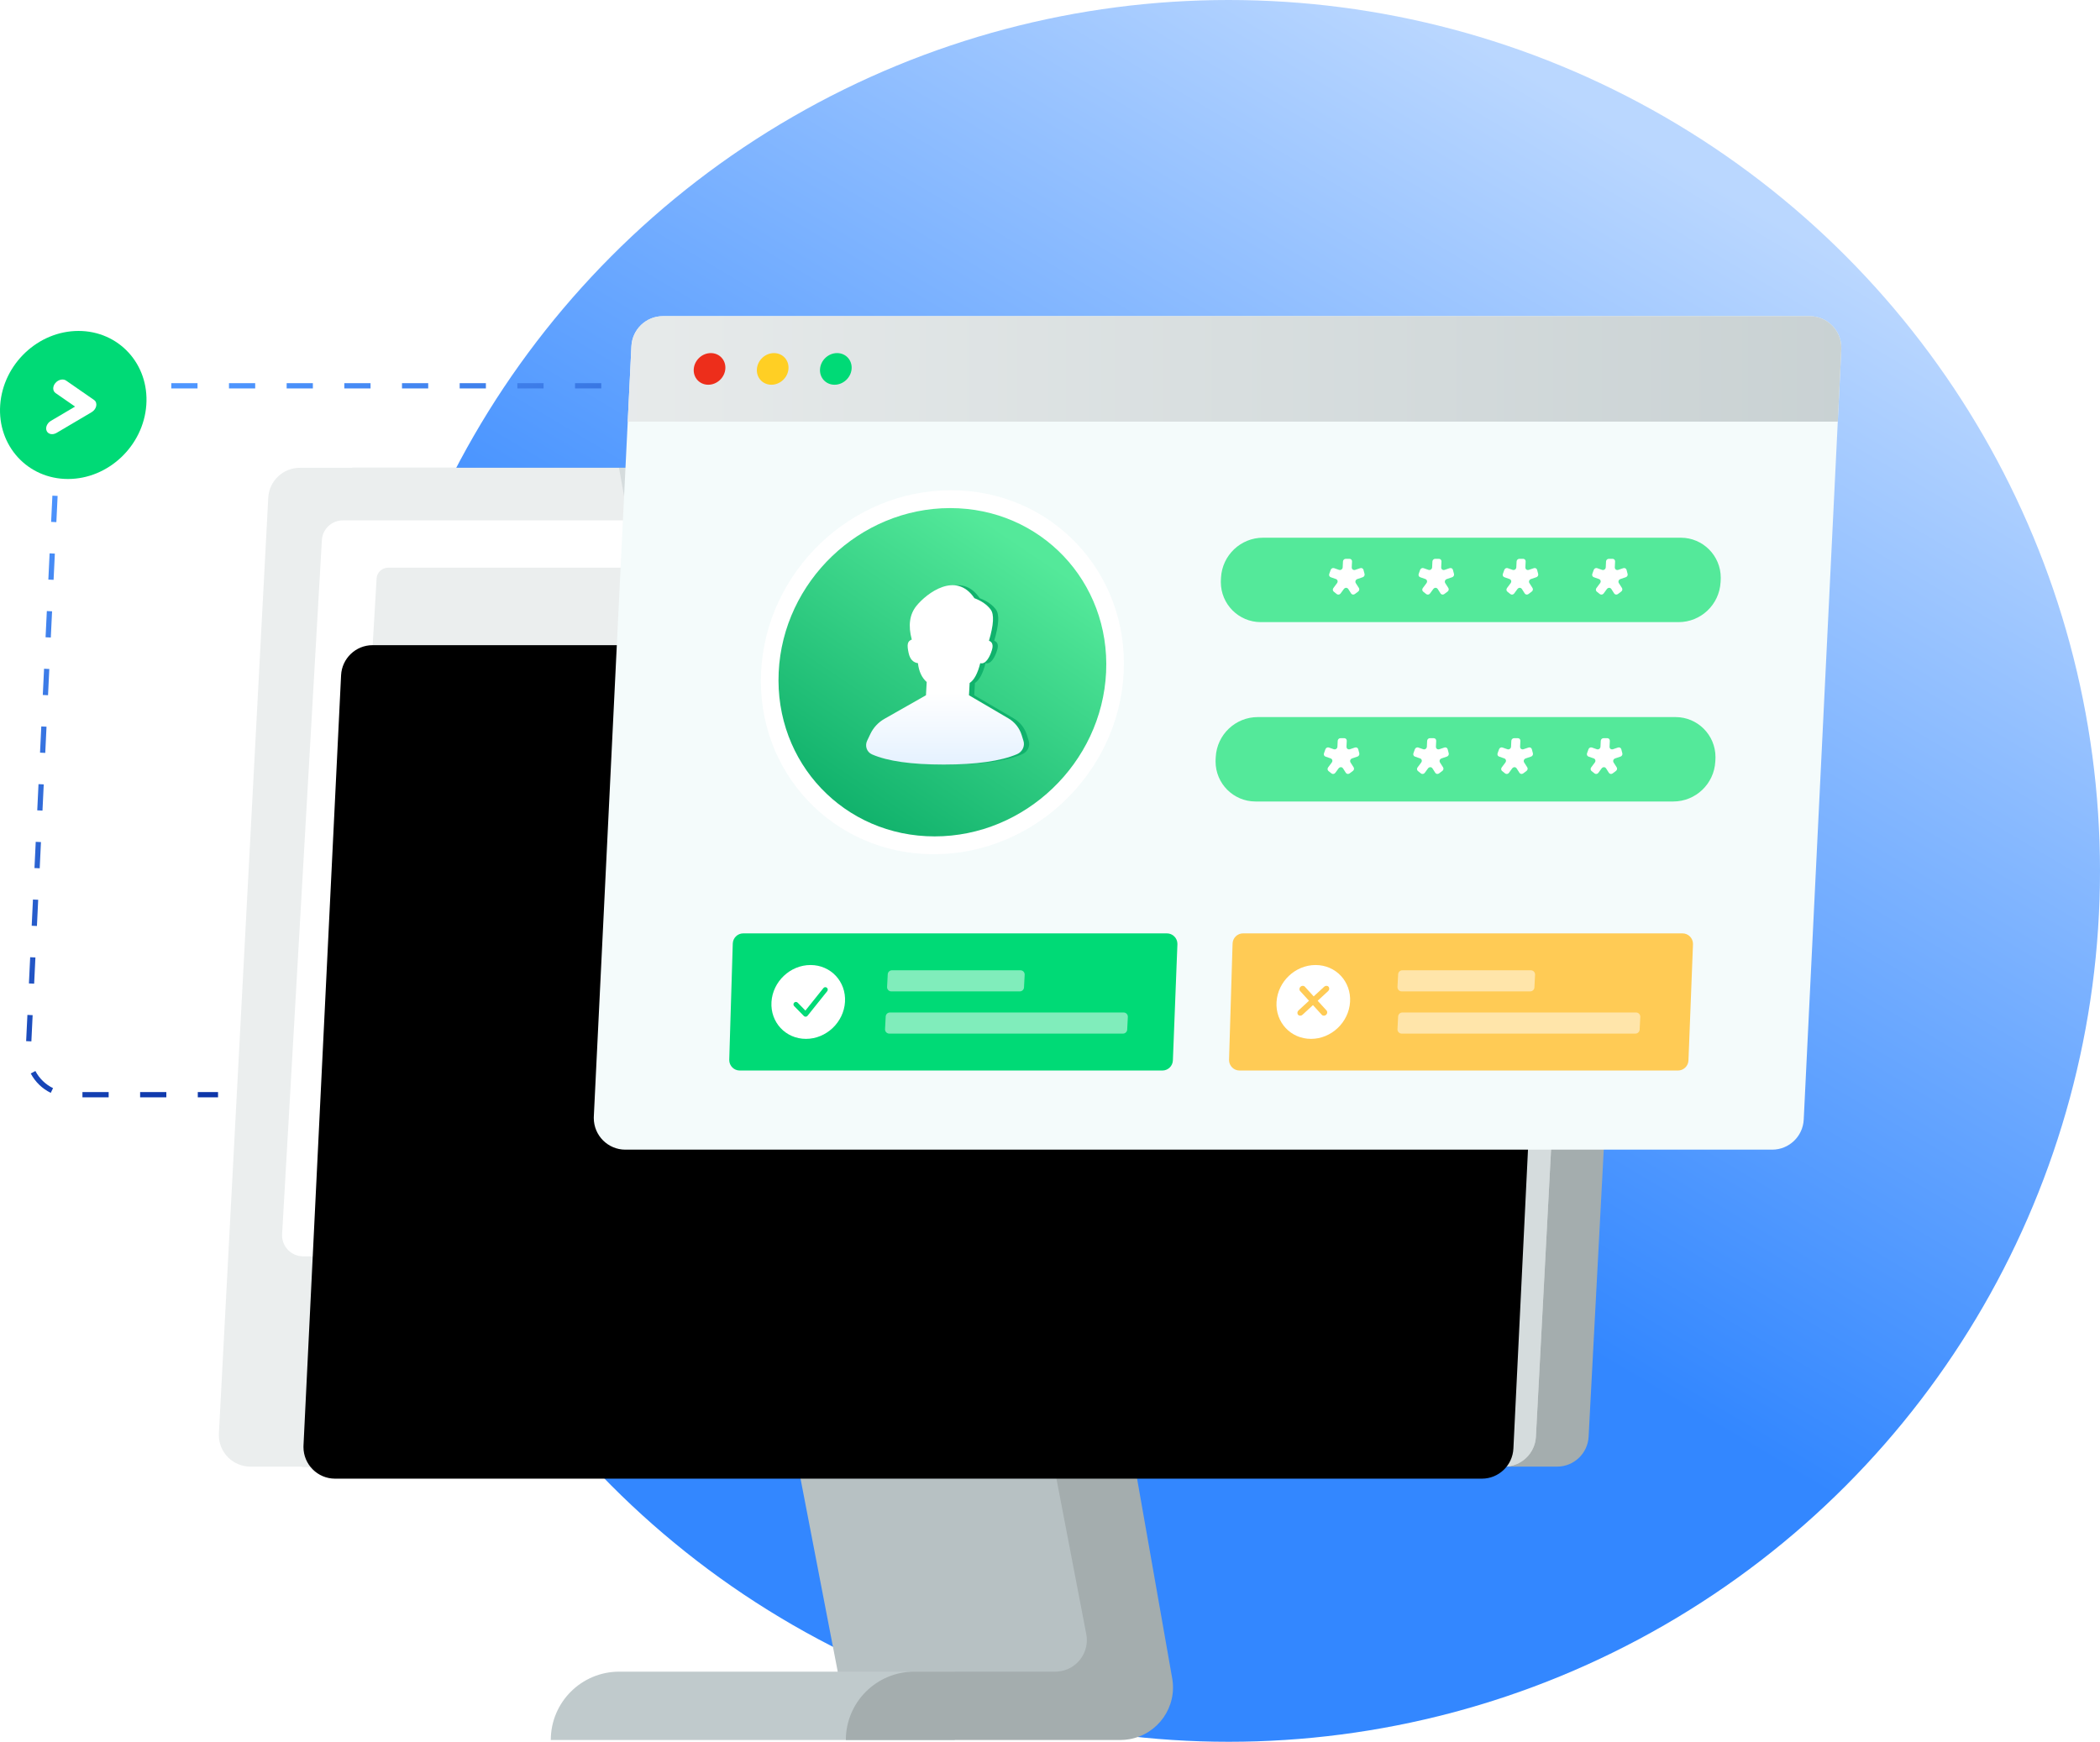
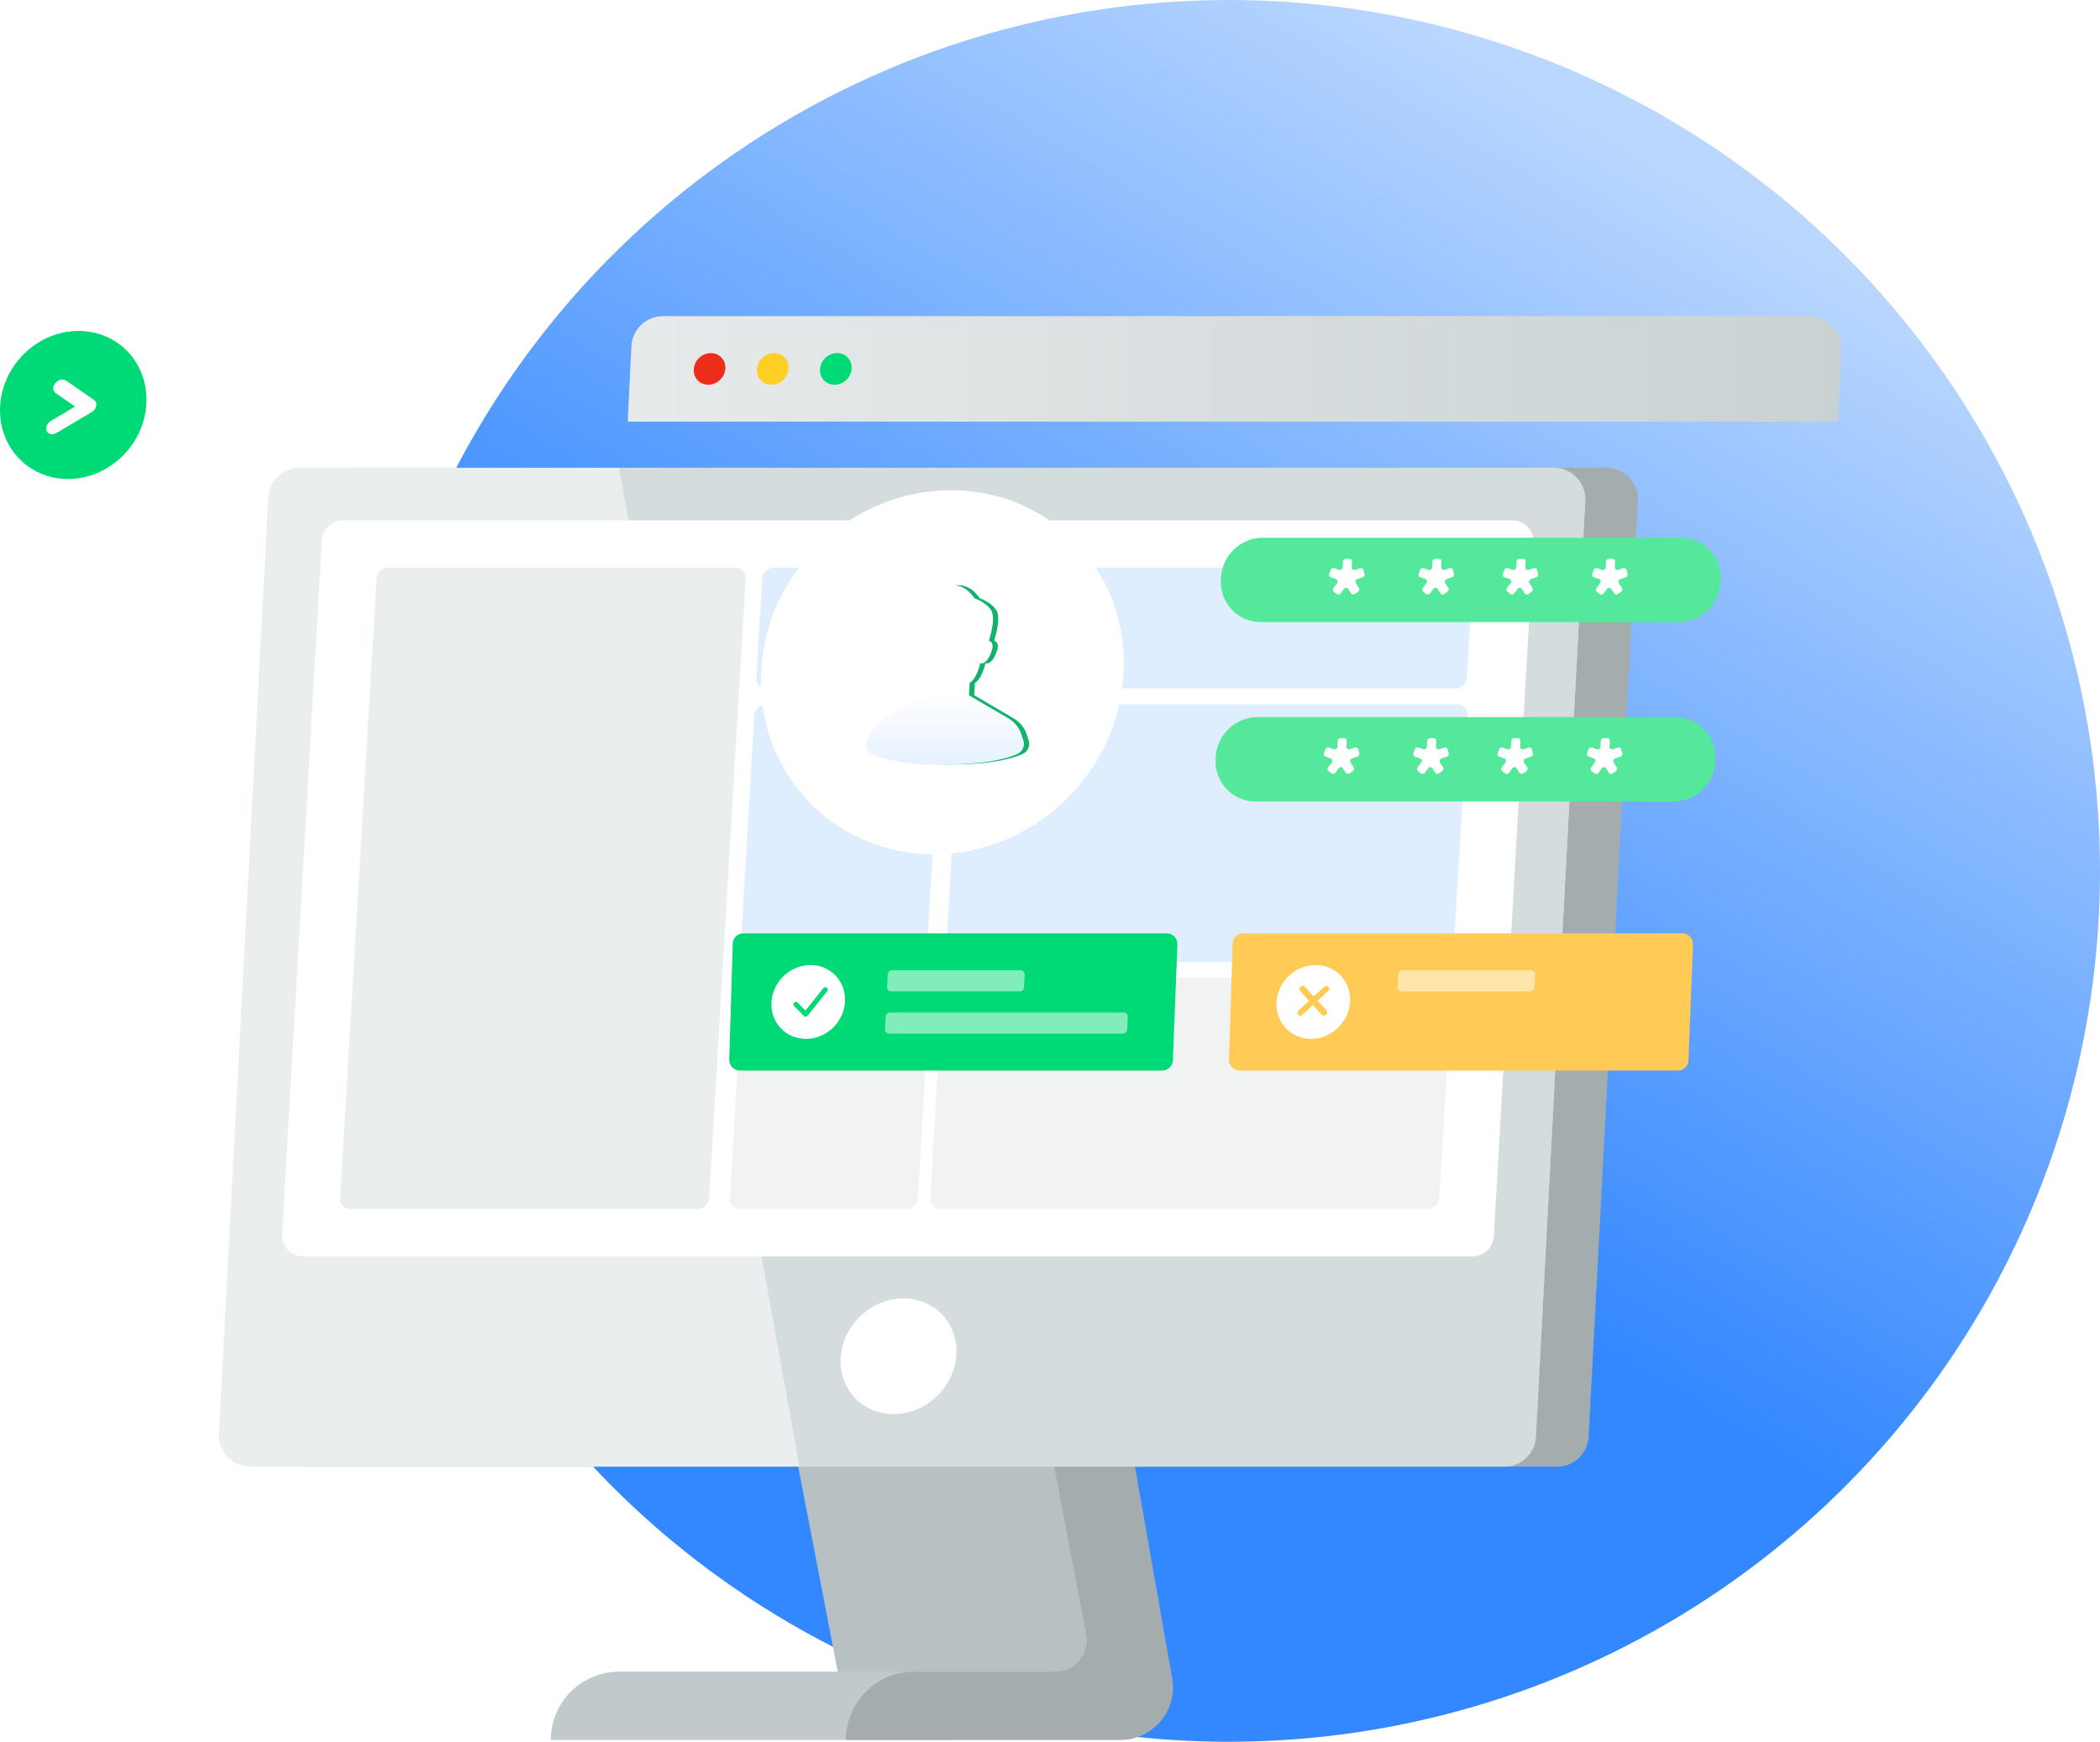
<svg xmlns="http://www.w3.org/2000/svg" xmlns:xlink="http://www.w3.org/1999/xlink" width="217px" height="180px" viewBox="0 0 217 180" version="1.1">
  <title>Illustration-II</title>
  <desc>Created with Sketch.</desc>
  <defs>
    <linearGradient x1="18.177%" y1="11.988%" x2="50%" y2="65.555%" id="linearGradient-1">
      <stop stop-color="#A9CDFF" offset="0%" />
      <stop stop-color="#0069FF" offset="100%" />
    </linearGradient>
-     <path d="M7.275,1.13686838e-13 L125.782,1.13686838e-13 C127.584,1.13686838e-13 129.044,1.464 129.044,3.271 C129.044,3.324 129.043,3.378 129.04,3.431 L125.157,83.025 C125.072,84.767 123.639,86.136 121.899,86.136 L3.392,86.136 C1.591,86.136 0.13,84.671 0.13,82.865 C0.13,82.811 0.132,82.758 0.134,82.705 L4.017,3.111 C4.102,1.369 5.535,1.13686838e-13 7.275,1.13686838e-13 Z" id="path-2" />
    <filter x="-42.8%" y="-23.2%" width="158.3%" height="192.9%" filterUnits="objectBoundingBox" id="filter-3">
      <feMorphology radius="10" operator="erode" in="SourceAlpha" result="shadowSpreadOuter1" />
      <feOffset dx="-30" dy="34" in="shadowSpreadOuter1" result="shadowOffsetOuter1" />
      <feGaussianBlur stdDeviation="13" in="shadowOffsetOuter1" result="shadowBlurOuter1" />
      <feColorMatrix values="0 0 0 0 0.592   0 0 0 0 0.592   0 0 0 0 0.592  0 0 0 0.5 0" type="matrix" in="shadowBlurOuter1" />
    </filter>
    <linearGradient x1="-13.625%" y1="46.605%" x2="129.847%" y2="46.605%" id="linearGradient-4">
      <stop stop-color="#EBEEEE" offset="0%" />
      <stop stop-color="#C0CACC" offset="100%" />
    </linearGradient>
    <linearGradient x1="79.09%" y1="14.78%" x2="24.38%" y2="94.464%" id="linearGradient-5">
      <stop stop-color="#54E99A" offset="0%" />
      <stop stop-color="#11B26C" offset="100%" />
    </linearGradient>
    <linearGradient x1="50%" y1="62.89%" x2="50%" y2="129.193%" id="linearGradient-6">
      <stop stop-color="#FFFFFF" offset="0%" />
      <stop stop-color="#D0E7FF" offset="100%" />
    </linearGradient>
    <linearGradient x1="33.16%" y1="0%" x2="78.815%" y2="96.94%" id="linearGradient-7">
      <stop stop-color="#4E96FF" offset="0%" />
      <stop stop-color="#002398" offset="100%" />
    </linearGradient>
  </defs>
  <g id="Interface" stroke="none" stroke-width="1" fill="none" fill-rule="evenodd">
    <g id="Homepage" transform="translate(-613, -3289)">
      <g id="Benefits" transform="translate(165, 3099)">
        <g id="Illustration-II" transform="translate(448, 190)">
          <ellipse id="Background" fill="#FFFFFF" cx="126.959" cy="90" rx="90.041" ry="90" />
          <ellipse id="Mask" fill="url(#linearGradient-1)" fill-rule="nonzero" opacity="0.801" transform="translate(126.959, 90) scale(-1, 1) translate(-126.959, -90) " cx="126.959" cy="90" rx="90.041" ry="90" />
          <g id="Computer" transform="translate(17.108, 30.6)">
            <polygon id="Shape" fill="#B7C1C3" points="64.851 118.249 92.618 118.249 98.062 146.499 70.296 146.499" />
            <path d="M81.552,149.216 L39.807,149.216 C39.807,145.315 42.976,142.153 46.885,142.153 L81.552,142.153 L81.552,149.216 Z" id="Shape" fill="#C0CACC" />
            <path d="M99.695,118.249 L104.019,142.844 C104.539,145.799 102.559,148.615 99.598,149.134 C99.287,149.188 98.972,149.216 98.657,149.216 L70.296,149.216 C70.296,145.315 73.464,142.153 77.373,142.153 L91.933,142.153 C92.139,142.153 92.345,142.133 92.547,142.095 C94.319,141.756 95.48,140.048 95.141,138.28 L91.297,118.249 L99.695,118.249 Z" id="Shape" fill="#A4ADAE" />
            <path d="M19.319,17.744 L148.886,17.744 C150.69,17.744 152.153,19.203 152.153,21.003 C152.153,21.06 152.151,21.117 152.148,21.174 L147.048,117.877 C146.956,119.608 145.523,120.965 143.786,120.965 L14.219,120.965 C12.415,120.965 10.952,119.506 10.952,117.706 C10.952,117.649 10.954,117.591 10.957,117.534 L16.057,20.832 C16.148,19.101 17.582,17.744 19.319,17.744 Z" id="Shape" fill="#A4ADAE" />
            <path d="M13.875,17.744 L143.442,17.744 C145.246,17.744 146.708,19.203 146.708,21.003 C146.708,21.06 146.707,21.117 146.704,21.174 L141.603,117.877 C141.512,119.608 140.079,120.965 138.341,120.965 L8.774,120.965 C6.97,120.965 5.508,119.506 5.508,117.706 C5.508,117.649 5.509,117.591 5.512,117.534 L10.613,20.832 C10.704,19.101 12.137,17.744 13.875,17.744 Z" id="Shape" fill="#EBEEEE" />
            <path d="M46.854,17.744 L143.442,17.744 C145.246,17.744 146.708,19.203 146.708,21.003 C146.708,21.06 146.707,21.117 146.704,21.174 L141.603,117.877 C141.512,119.608 140.079,120.965 138.341,120.965 L65.509,120.965 L46.854,17.744 Z" id="Shape" fill="#C0CACC" opacity="0.5" />
            <path d="M18.325,23.176 L139.183,23.176 C140.386,23.176 141.361,24.149 141.361,25.349 C141.361,25.391 141.361,25.432 141.357,25.473 L137.251,97.185 C137.185,98.335 136.231,99.234 135.077,99.234 L14.219,99.234 C13.016,99.234 12.041,98.261 12.041,97.061 C12.041,97.02 12.041,96.979 12.044,96.937 L16.151,25.225 C16.217,24.075 17.171,23.176 18.325,23.176 Z" id="Shape" fill="#FFFFFF" />
            <path d="M22.99,28.066 L58.897,28.066 C59.514,28.066 59.985,28.56 59.949,29.17 L56.173,93.24 C56.137,93.85 55.608,94.345 54.991,94.345 L19.084,94.345 C18.467,94.345 17.996,93.85 18.032,93.24 L21.808,29.17 C21.844,28.56 22.373,28.066 22.99,28.066 Z" id="Shape" fill="#EBEEEE" />
            <path d="M62.851,28.066 L134.025,28.066 C134.645,28.066 135.118,28.552 135.082,29.152 L134.461,39.474 C134.425,40.074 133.893,40.561 133.273,40.561 L62.099,40.561 C61.479,40.561 61.006,40.074 61.042,39.474 L61.663,29.152 C61.699,28.552 62.231,28.066 62.851,28.066 Z" id="Shape" fill="#D0E7FF" opacity="0.7" />
            <path d="M62.012,42.191 L79.046,42.191 C79.66,42.191 80.129,42.687 80.094,43.3 L78.668,67.702 C78.632,68.315 78.105,68.811 77.49,68.811 L60.457,68.811 C59.842,68.811 59.373,68.315 59.409,67.702 L60.835,43.3 C60.87,42.687 61.398,42.191 62.012,42.191 Z" id="Shape" fill="#D0E7FF" opacity="0.7" />
            <path d="M60.772,70.441 L77.952,70.441 C78.569,70.441 79.041,70.939 79.005,71.553 L77.735,93.233 C77.699,93.847 77.17,94.345 76.553,94.345 L59.372,94.345 C58.755,94.345 58.284,93.847 58.32,93.233 L59.589,71.553 C59.625,70.939 60.155,70.441 60.772,70.441 Z" id="Shape" fill="#EBEEEE" opacity="0.7" />
            <path d="M83.281,42.191 L133.475,42.191 C134.098,42.191 134.574,42.687 134.537,43.3 L133.092,67.702 C133.055,68.315 132.521,68.811 131.898,68.811 L81.704,68.811 C81.081,68.811 80.606,68.315 80.642,67.702 L82.087,43.3 C82.124,42.687 82.658,42.191 83.281,42.191 Z" id="Shape" fill="#D0E7FF" opacity="0.7" />
            <path d="M81.491,70.441 L131.838,70.441 C132.463,70.441 132.94,70.939 132.904,71.553 L131.619,93.233 C131.582,93.847 131.046,94.345 130.422,94.345 L80.074,94.345 C79.449,94.345 78.972,93.847 79.009,93.233 L80.294,71.553 C80.33,70.939 80.866,70.441 81.491,70.441 Z" id="Shape" fill="#EBEEEE" opacity="0.7" />
            <path d="M75.232,115.533 C78.527,115.533 81.426,112.857 81.707,109.557 C81.988,106.256 79.544,103.581 76.248,103.581 C72.953,103.581 70.054,106.256 69.773,109.557 C69.492,112.857 71.936,115.533 75.232,115.533 Z" id="Shape" fill="#FFFFFF" />
            <path d="M0.473,0.979 C0.231,0.8 0.181,0.459 0.361,0.219 C0.541,-0.022 0.882,-0.072 1.123,0.108 L3.296,1.723 C3.613,1.958 3.582,2.44 3.238,2.632 L0.811,3.99 C0.548,4.136 0.217,4.043 0.07,3.781 C-0.077,3.52 0.016,3.189 0.278,3.042 L1.973,2.094 L0.473,0.979 Z" id="Shape" fill="#FFFFFF" fill-rule="nonzero" />
          </g>
          <g id="Produt-Tab" transform="translate(61.228, 32.4)">
            <g id="Rectangle" transform="translate(0, 0.273)">
              <g id="Shape">
                <use fill="black" fill-opacity="1" filter="url(#filter-3)" xlink:href="#path-2" />
                <use fill="#F4FBFB" fill-rule="evenodd" xlink:href="#path-2" />
              </g>
              <path d="M128.676,10.903 L3.637,10.903 L4.017,3.111 C4.102,1.369 5.535,1.77635684e-15 7.275,1.77635684e-15 L125.782,1.77635684e-15 C127.584,1.77635684e-15 129.044,1.464 129.044,3.271 C129.044,3.324 129.043,3.378 129.04,3.431 L128.676,10.903 L128.676,10.903 Z" id="Shape" fill="url(#linearGradient-4)" />
              <path d="M11.96,7.087 C11.059,7.087 10.388,6.355 10.461,5.452 C10.534,4.548 11.323,3.816 12.224,3.816 C13.125,3.816 13.796,4.548 13.723,5.452 C13.65,6.355 12.861,7.087 11.96,7.087 Z" id="Path" fill="#ED2E1B" />
              <path d="M18.484,7.087 C17.583,7.087 16.912,6.355 16.985,5.452 C17.058,4.548 17.847,3.816 18.748,3.816 C19.649,3.816 20.32,4.548 20.247,5.452 C20.174,6.355 19.385,7.087 18.484,7.087 Z" id="Path" fill="#FFCF24" />
              <path d="M25.008,7.087 C24.107,7.087 23.436,6.355 23.509,5.452 C23.582,4.548 24.371,3.816 25.272,3.816 C26.172,3.816 26.843,4.548 26.771,5.452 C26.698,6.355 25.908,7.087 25.008,7.087 Z" id="Path" fill="#00DA76" />
            </g>
            <g id="True-Button" transform="translate(13.863, 64.057)">
              <g id="Group-30">
                <path d="M1.715,0 L45.487,0 C46.088,0 46.575,0.488 46.575,1.09 C46.575,1.105 46.575,1.119 46.574,1.133 L46.107,13.126 C46.084,13.712 45.605,14.174 45.021,14.174 L1.351,14.174 C0.751,14.174 0.264,13.686 0.264,13.084 C0.264,13.073 0.264,13.062 0.264,13.051 L0.629,1.057 C0.646,0.468 1.128,0 1.715,0 Z" id="Shape" fill="#00DA76" />
                <path d="M17.076,3.816 L30.357,3.816 C30.597,3.816 30.792,4.011 30.792,4.252 C30.792,4.26 30.792,4.267 30.791,4.275 L30.723,5.583 C30.711,5.815 30.521,5.997 30.289,5.997 L17.008,5.997 C16.768,5.997 16.573,5.802 16.573,5.561 C16.573,5.553 16.573,5.546 16.574,5.538 L16.642,4.23 C16.654,3.998 16.844,3.816 17.076,3.816 Z" id="Shape" fill="#FFFFFF" opacity="0.5" />
                <path d="M16.865,8.177 L41.019,8.177 C41.259,8.177 41.454,8.373 41.454,8.614 C41.454,8.621 41.454,8.629 41.453,8.636 L41.386,9.945 C41.374,10.176 41.183,10.358 40.951,10.358 L16.797,10.358 C16.557,10.358 16.363,10.163 16.363,9.922 C16.363,9.914 16.363,9.907 16.363,9.899 L16.431,8.591 C16.443,8.359 16.634,8.177 16.865,8.177 Z" id="Shape" fill="#FFFFFF" opacity="0.5" />
                <path d="M8.191,10.903 C6.094,10.903 4.499,9.195 4.628,7.087 C4.758,4.98 6.564,3.271 8.662,3.271 C10.759,3.271 12.354,4.98 12.225,7.087 C12.095,9.195 10.289,10.903 8.191,10.903 Z M9.994,5.656 L8.136,7.977 L7.333,7.16 C7.235,7.06 7.075,7.059 6.975,7.157 C6.876,7.256 6.875,7.417 6.973,7.517 L7.975,8.538 C8.082,8.646 8.258,8.637 8.353,8.519 L10.389,5.974 C10.477,5.865 10.459,5.705 10.35,5.617 C10.241,5.529 10.082,5.546 9.994,5.656 Z" id="Shape" fill="#FFFFFF" />
              </g>
            </g>
            <g id="False-button" transform="translate(65.773, 64.057)">
              <path d="M1.452,7.10542736e-15 L46.855,7.10542736e-15 C47.455,7.10542736e-15 47.942,0.488 47.942,1.09 C47.942,1.105 47.942,1.119 47.941,1.133 L47.474,13.126 C47.452,13.712 46.972,14.174 46.388,14.174 L1.087,14.174 C0.487,14.174 2.06057393e-13,13.686 2.06057393e-13,13.084 C2.06057393e-13,13.073 2.06057393e-13,13.062 0.001,13.051 L0.365,1.057 C0.383,0.468 0.864,7.10542736e-15 1.452,7.10542736e-15 Z" id="Shape" fill="#FFCB55" />
              <path d="M17.907,3.816 L31.188,3.816 C31.429,3.816 31.623,4.011 31.623,4.252 C31.623,4.26 31.623,4.267 31.623,4.275 L31.555,5.583 C31.543,5.815 31.352,5.997 31.121,5.997 L17.84,5.997 C17.599,5.997 17.405,5.802 17.405,5.561 C17.405,5.553 17.405,5.546 17.405,5.538 L17.473,4.23 C17.485,3.998 17.676,3.816 17.907,3.816 Z" id="Shape" fill="#FFFFFF" opacity="0.5" />
-               <path d="M17.907,8.177 L42.061,8.177 C42.302,8.177 42.496,8.373 42.496,8.614 C42.496,8.621 42.496,8.629 42.496,8.636 L42.428,9.945 C42.416,10.176 42.225,10.358 41.994,10.358 L17.84,10.358 C17.599,10.358 17.405,10.163 17.405,9.922 C17.405,9.914 17.405,9.907 17.405,9.899 L17.473,8.591 C17.485,8.359 17.676,8.177 17.907,8.177 Z" id="Shape" fill="#FFFFFF" opacity="0.5" />
              <path d="M8.471,10.903 C6.374,10.903 4.778,9.195 4.908,7.087 C5.038,4.98 6.844,3.271 8.941,3.271 C11.039,3.271 12.634,4.98 12.505,7.087 C12.375,9.195 10.569,10.903 8.471,10.903 Z M9.158,6.964 L10.242,5.963 C10.376,5.839 10.393,5.637 10.28,5.513 C10.167,5.389 9.966,5.389 9.831,5.513 L8.748,6.514 L7.834,5.513 C7.721,5.389 7.52,5.389 7.386,5.513 C7.251,5.637 7.234,5.839 7.348,5.963 L8.261,6.964 L7.177,7.965 C7.042,8.09 7.025,8.291 7.139,8.415 C7.252,8.539 7.453,8.539 7.587,8.415 L8.671,7.414 L9.584,8.415 C9.697,8.539 9.898,8.539 10.033,8.415 C10.167,8.291 10.184,8.09 10.071,7.965 L9.158,6.964 Z" id="Shape" fill="#FFFFFF" />
            </g>
            <g id="Account" transform="translate(17.397, 18.263)">
              <path d="M17.869,37.616 C28.216,37.616 37,29.196 37.49,18.808 C37.98,8.421 29.99,0 19.643,0 C9.296,0 0.511,8.421 0.021,18.808 C-0.468,29.196 7.522,37.616 17.869,37.616 Z" id="Shape" fill="#FFFFFF" />
-               <path d="M17.955,35.772 C27.298,35.772 35.23,28.177 35.672,18.808 C36.115,9.439 28.9,1.844 19.557,1.844 C10.214,1.844 2.281,9.439 1.839,18.808 C1.397,28.177 8.612,35.772 17.955,35.772 Z" id="Shape" fill="url(#linearGradient-5)" />
              <path d="M11.527,25.875 L11.862,25.175 C12.173,24.525 12.683,23.98 13.316,23.62 L17.602,21.187 L17.678,19.818 C17.172,19.373 16.87,18.724 16.773,17.871 C16.275,17.801 15.956,17.46 15.817,16.85 C15.609,15.935 15.69,15.597 16.136,15.431 C15.744,13.986 15.907,12.824 16.623,11.943 C17.697,10.622 20.714,8.34 22.608,11.156 C23.357,11.441 23.917,11.832 24.289,12.33 C24.66,12.828 24.601,13.901 24.111,15.551 C24.466,15.686 24.569,16.004 24.418,16.505 C24.193,17.256 23.766,18.019 23.212,17.871 C22.946,18.934 22.58,19.616 22.116,19.916 L22.046,21.187 L26.119,23.575 C26.779,23.962 27.265,24.574 27.492,25.304 L27.679,25.906 C27.846,26.446 27.554,27.045 27.009,27.276 C25.33,27.991 22.805,28.348 19.436,28.348 C16.102,28.348 13.633,27.999 12.031,27.299 C11.488,27.062 11.263,26.427 11.527,25.875 Z" id="Shape" fill="#11B26C" />
              <path d="M10.984,25.875 L11.318,25.175 C11.629,24.525 12.139,23.98 12.773,23.62 L17.058,21.187 L17.134,19.818 C16.628,19.373 16.327,18.724 16.229,17.871 C15.731,17.801 15.412,17.46 15.274,16.85 C15.066,15.935 15.146,15.597 15.592,15.431 C15.201,13.986 15.363,12.824 16.079,11.943 C17.153,10.622 20.171,8.34 22.064,11.156 C22.813,11.441 23.374,11.832 23.745,12.33 C24.117,12.828 24.058,13.901 23.568,15.551 C23.923,15.686 24.025,16.004 23.875,16.505 C23.649,17.256 23.223,18.019 22.668,17.871 C22.402,18.934 22.037,19.616 21.572,19.916 L21.502,21.187 L25.576,23.575 C26.235,23.962 26.722,24.574 26.948,25.304 L27.135,25.906 C27.303,26.446 27.01,27.045 26.466,27.276 C24.786,27.991 22.262,28.348 18.892,28.348 C15.558,28.348 13.09,27.999 11.487,27.299 C10.944,27.062 10.719,26.427 10.984,25.875 Z" id="Shape" fill="url(#linearGradient-6)" />
            </g>
            <g id="Password" transform="translate(64.694, 23.169)">
              <path d="M4.592,0 L47.764,0 C50.042,0 51.889,1.852 51.889,4.137 C51.889,4.212 51.887,4.286 51.883,4.361 L51.87,4.598 C51.745,6.911 49.838,8.723 47.527,8.723 L4.356,8.723 C2.077,8.723 0.231,6.871 0.231,4.586 C0.231,4.511 0.233,4.436 0.237,4.361 L0.249,4.124 C0.375,1.811 2.282,0 4.592,0 Z" id="Shape" fill="#54E99A" />
              <path d="M14.894,4.082 L14.329,4.273 C14.185,4.322 14.102,4.477 14.144,4.619 C14.15,4.643 14.161,4.665 14.173,4.685 L14.498,5.194 C14.573,5.313 14.54,5.475 14.422,5.564 L14.08,5.82 C13.957,5.912 13.788,5.891 13.701,5.772 C13.699,5.768 13.696,5.764 13.693,5.759 L13.396,5.294 C13.316,5.17 13.149,5.139 13.021,5.225 C12.993,5.243 12.968,5.267 12.948,5.294 L12.604,5.762 C12.513,5.886 12.342,5.917 12.222,5.831 C12.219,5.829 12.216,5.826 12.212,5.824 L11.9,5.576 C11.788,5.487 11.771,5.323 11.86,5.203 L12.246,4.686 C12.338,4.563 12.316,4.393 12.197,4.306 C12.177,4.292 12.155,4.28 12.131,4.272 L11.588,4.082 C11.451,4.034 11.383,3.884 11.433,3.743 L11.583,3.324 C11.635,3.18 11.791,3.099 11.932,3.144 C11.935,3.145 11.937,3.146 11.94,3.147 L12.45,3.325 C12.59,3.374 12.748,3.298 12.804,3.156 C12.815,3.127 12.821,3.097 12.823,3.067 L12.852,2.453 C12.86,2.303 12.987,2.181 13.137,2.181 L13.53,2.181 C13.68,2.181 13.796,2.303 13.788,2.453 L13.758,3.067 C13.751,3.218 13.867,3.34 14.017,3.34 C14.047,3.34 14.077,3.335 14.106,3.325 L14.633,3.147 C14.778,3.098 14.929,3.173 14.971,3.316 C14.971,3.318 14.972,3.321 14.973,3.324 L15.082,3.743 C15.119,3.884 15.036,4.034 14.894,4.082 Z M24.136,4.082 L23.571,4.273 C23.427,4.322 23.344,4.477 23.386,4.619 C23.392,4.643 23.403,4.665 23.415,4.685 L23.74,5.194 C23.815,5.313 23.782,5.475 23.664,5.564 L23.322,5.82 C23.199,5.912 23.03,5.891 22.943,5.772 C22.941,5.768 22.938,5.764 22.935,5.759 L22.638,5.294 C22.558,5.17 22.391,5.139 22.263,5.225 C22.235,5.243 22.21,5.267 22.19,5.294 L21.846,5.762 C21.755,5.886 21.584,5.917 21.464,5.831 C21.461,5.829 21.458,5.826 21.454,5.824 L21.142,5.576 C21.03,5.487 21.013,5.323 21.102,5.203 L21.488,4.686 C21.58,4.563 21.558,4.393 21.439,4.306 C21.419,4.292 21.397,4.28 21.373,4.272 L20.83,4.082 C20.693,4.034 20.625,3.884 20.675,3.743 L20.825,3.324 C20.877,3.18 21.033,3.099 21.174,3.144 C21.177,3.145 21.179,3.146 21.182,3.147 L21.692,3.325 C21.832,3.374 21.99,3.298 22.046,3.156 C22.057,3.127 22.063,3.097 22.065,3.067 L22.094,2.453 C22.102,2.303 22.229,2.181 22.379,2.181 L22.772,2.181 C22.922,2.181 23.038,2.303 23.03,2.453 L23,3.067 C22.993,3.218 23.109,3.34 23.259,3.34 C23.289,3.34 23.319,3.335 23.348,3.325 L23.875,3.147 C24.02,3.098 24.171,3.173 24.213,3.316 C24.213,3.318 24.214,3.321 24.215,3.324 L24.324,3.743 C24.361,3.884 24.278,4.034 24.136,4.082 Z M32.835,4.082 L32.27,4.273 C32.125,4.322 32.042,4.477 32.084,4.619 C32.091,4.643 32.101,4.665 32.114,4.685 L32.438,5.194 C32.514,5.313 32.481,5.475 32.362,5.564 L32.021,5.82 C31.898,5.912 31.728,5.891 31.642,5.772 C31.639,5.768 31.636,5.764 31.633,5.759 L31.336,5.294 C31.257,5.17 31.089,5.139 30.961,5.225 C30.933,5.243 30.909,5.267 30.888,5.294 L30.544,5.762 C30.453,5.886 30.282,5.917 30.163,5.831 C30.159,5.829 30.156,5.826 30.153,5.824 L29.84,5.576 C29.728,5.487 29.711,5.323 29.8,5.203 L30.186,4.686 C30.278,4.563 30.257,4.393 30.138,4.306 C30.118,4.292 30.095,4.28 30.072,4.272 L29.528,4.082 C29.392,4.034 29.323,3.884 29.373,3.743 L29.524,3.324 C29.575,3.18 29.731,3.099 29.873,3.144 C29.875,3.145 29.878,3.146 29.88,3.147 L30.39,3.325 C30.53,3.374 30.688,3.298 30.744,3.156 C30.755,3.127 30.761,3.097 30.763,3.067 L30.793,2.453 C30.8,2.303 30.928,2.181 31.078,2.181 L31.47,2.181 C31.62,2.181 31.736,2.303 31.729,2.453 L31.699,3.067 C31.691,3.218 31.807,3.34 31.957,3.34 C31.987,3.34 32.017,3.335 32.046,3.325 L32.574,3.147 C32.718,3.098 32.869,3.173 32.911,3.316 C32.912,3.318 32.912,3.321 32.913,3.324 L33.023,3.743 C33.059,3.884 32.976,4.034 32.835,4.082 Z M42.077,4.082 L41.512,4.273 C41.367,4.322 41.284,4.477 41.326,4.619 C41.333,4.643 41.343,4.665 41.356,4.685 L41.68,5.194 C41.756,5.313 41.723,5.475 41.604,5.564 L41.263,5.82 C41.14,5.912 40.97,5.891 40.884,5.772 C40.881,5.768 40.878,5.764 40.875,5.759 L40.578,5.294 C40.499,5.17 40.331,5.139 40.203,5.225 C40.175,5.243 40.151,5.267 40.13,5.294 L39.786,5.762 C39.695,5.886 39.524,5.917 39.405,5.831 C39.401,5.829 39.398,5.826 39.395,5.824 L39.082,5.576 C38.97,5.487 38.953,5.323 39.042,5.203 L39.428,4.686 C39.52,4.563 39.499,4.393 39.38,4.306 C39.36,4.292 39.337,4.28 39.314,4.272 L38.77,4.082 C38.634,4.034 38.565,3.884 38.615,3.743 L38.766,3.324 C38.817,3.18 38.973,3.099 39.115,3.144 C39.117,3.145 39.12,3.146 39.122,3.147 L39.632,3.325 C39.772,3.374 39.93,3.298 39.986,3.156 C39.997,3.127 40.003,3.097 40.005,3.067 L40.035,2.453 C40.042,2.303 40.17,2.181 40.32,2.181 L40.712,2.181 C40.862,2.181 40.978,2.303 40.971,2.453 L40.941,3.067 C40.933,3.218 41.049,3.34 41.199,3.34 C41.229,3.34 41.259,3.335 41.288,3.325 L41.816,3.147 C41.96,3.098 42.111,3.173 42.153,3.316 C42.154,3.318 42.154,3.321 42.155,3.324 L42.264,3.743 C42.301,3.884 42.218,4.034 42.077,4.082 Z" id="Shape" fill="#FFFFFF" fill-rule="nonzero" />
            </g>
            <g id="Password" transform="translate(64.15, 41.705)">
              <path d="M4.592,0 L47.764,0 C50.042,0 51.889,1.852 51.889,4.137 C51.889,4.212 51.887,4.286 51.883,4.361 L51.87,4.598 C51.745,6.911 49.838,8.723 47.527,8.723 L4.356,8.723 C2.077,8.723 0.231,6.871 0.231,4.586 C0.231,4.511 0.233,4.436 0.237,4.361 L0.249,4.124 C0.375,1.811 2.282,0 4.592,0 Z" id="Shape" fill="#54E99A" />
              <path d="M14.894,4.082 L14.329,4.273 C14.185,4.322 14.102,4.477 14.144,4.619 C14.15,4.643 14.161,4.665 14.173,4.685 L14.498,5.194 C14.573,5.313 14.54,5.475 14.422,5.564 L14.08,5.82 C13.957,5.912 13.788,5.891 13.701,5.772 C13.699,5.768 13.696,5.764 13.693,5.759 L13.396,5.294 C13.316,5.17 13.149,5.139 13.021,5.225 C12.993,5.243 12.968,5.267 12.948,5.294 L12.604,5.762 C12.513,5.886 12.342,5.917 12.222,5.831 C12.219,5.829 12.216,5.826 12.212,5.824 L11.9,5.576 C11.788,5.487 11.771,5.323 11.86,5.203 L12.246,4.686 C12.338,4.563 12.316,4.393 12.197,4.306 C12.177,4.292 12.155,4.28 12.131,4.272 L11.588,4.082 C11.451,4.034 11.383,3.884 11.433,3.743 L11.583,3.324 C11.635,3.18 11.791,3.099 11.932,3.144 C11.935,3.145 11.937,3.146 11.94,3.147 L12.45,3.325 C12.59,3.374 12.748,3.298 12.804,3.156 C12.815,3.127 12.821,3.097 12.823,3.067 L12.852,2.453 C12.86,2.303 12.987,2.181 13.137,2.181 L13.53,2.181 C13.68,2.181 13.796,2.303 13.788,2.453 L13.758,3.067 C13.751,3.218 13.867,3.34 14.017,3.34 C14.047,3.34 14.077,3.335 14.106,3.325 L14.633,3.147 C14.778,3.098 14.929,3.173 14.971,3.316 C14.971,3.318 14.972,3.321 14.973,3.324 L15.082,3.743 C15.119,3.884 15.036,4.034 14.894,4.082 Z M24.136,4.082 L23.571,4.273 C23.427,4.322 23.344,4.477 23.386,4.619 C23.392,4.643 23.403,4.665 23.415,4.685 L23.74,5.194 C23.815,5.313 23.782,5.475 23.664,5.564 L23.322,5.82 C23.199,5.912 23.03,5.891 22.943,5.772 C22.941,5.768 22.938,5.764 22.935,5.759 L22.638,5.294 C22.558,5.17 22.391,5.139 22.263,5.225 C22.235,5.243 22.21,5.267 22.19,5.294 L21.846,5.762 C21.755,5.886 21.584,5.917 21.464,5.831 C21.461,5.829 21.458,5.826 21.454,5.824 L21.142,5.576 C21.03,5.487 21.013,5.323 21.102,5.203 L21.488,4.686 C21.58,4.563 21.558,4.393 21.439,4.306 C21.419,4.292 21.397,4.28 21.373,4.272 L20.83,4.082 C20.693,4.034 20.625,3.884 20.675,3.743 L20.825,3.324 C20.877,3.18 21.033,3.099 21.174,3.144 C21.177,3.145 21.179,3.146 21.182,3.147 L21.692,3.325 C21.832,3.374 21.99,3.298 22.046,3.156 C22.057,3.127 22.063,3.097 22.065,3.067 L22.094,2.453 C22.102,2.303 22.229,2.181 22.379,2.181 L22.772,2.181 C22.922,2.181 23.038,2.303 23.03,2.453 L23,3.067 C22.993,3.218 23.109,3.34 23.259,3.34 C23.289,3.34 23.319,3.335 23.348,3.325 L23.875,3.147 C24.02,3.098 24.171,3.173 24.213,3.316 C24.213,3.318 24.214,3.321 24.215,3.324 L24.324,3.743 C24.361,3.884 24.278,4.034 24.136,4.082 Z M32.835,4.082 L32.27,4.273 C32.125,4.322 32.042,4.477 32.084,4.619 C32.091,4.643 32.101,4.665 32.114,4.685 L32.438,5.194 C32.514,5.313 32.481,5.475 32.362,5.564 L32.021,5.82 C31.898,5.912 31.728,5.891 31.642,5.772 C31.639,5.768 31.636,5.764 31.633,5.759 L31.336,5.294 C31.257,5.17 31.089,5.139 30.961,5.225 C30.933,5.243 30.909,5.267 30.888,5.294 L30.544,5.762 C30.453,5.886 30.282,5.917 30.163,5.831 C30.159,5.829 30.156,5.826 30.153,5.824 L29.84,5.576 C29.728,5.487 29.711,5.323 29.8,5.203 L30.186,4.686 C30.278,4.563 30.257,4.393 30.138,4.306 C30.118,4.292 30.095,4.28 30.072,4.272 L29.528,4.082 C29.392,4.034 29.323,3.884 29.373,3.743 L29.524,3.324 C29.575,3.18 29.731,3.099 29.873,3.144 C29.875,3.145 29.878,3.146 29.88,3.147 L30.39,3.325 C30.53,3.374 30.688,3.298 30.744,3.156 C30.755,3.127 30.761,3.097 30.763,3.067 L30.793,2.453 C30.8,2.303 30.928,2.181 31.078,2.181 L31.47,2.181 C31.62,2.181 31.736,2.303 31.729,2.453 L31.699,3.067 C31.691,3.218 31.807,3.34 31.957,3.34 C31.987,3.34 32.017,3.335 32.046,3.325 L32.574,3.147 C32.718,3.098 32.869,3.173 32.911,3.316 C32.912,3.318 32.912,3.321 32.913,3.324 L33.023,3.743 C33.059,3.884 32.976,4.034 32.835,4.082 Z M42.077,4.082 L41.512,4.273 C41.367,4.322 41.284,4.477 41.326,4.619 C41.333,4.643 41.343,4.665 41.356,4.685 L41.68,5.194 C41.756,5.313 41.723,5.475 41.604,5.564 L41.263,5.82 C41.14,5.912 40.97,5.891 40.884,5.772 C40.881,5.768 40.878,5.764 40.875,5.759 L40.578,5.294 C40.499,5.17 40.331,5.139 40.203,5.225 C40.175,5.243 40.151,5.267 40.13,5.294 L39.786,5.762 C39.695,5.886 39.524,5.917 39.405,5.831 C39.401,5.829 39.398,5.826 39.395,5.824 L39.082,5.576 C38.97,5.487 38.953,5.323 39.042,5.203 L39.428,4.686 C39.52,4.563 39.499,4.393 39.38,4.306 C39.36,4.292 39.337,4.28 39.314,4.272 L38.77,4.082 C38.634,4.034 38.565,3.884 38.615,3.743 L38.766,3.324 C38.817,3.18 38.973,3.099 39.115,3.144 C39.117,3.145 39.12,3.146 39.122,3.147 L39.632,3.325 C39.772,3.374 39.93,3.298 39.986,3.156 C39.997,3.127 40.003,3.097 40.005,3.067 L40.035,2.453 C40.042,2.303 40.17,2.181 40.32,2.181 L40.712,2.181 C40.862,2.181 40.978,2.303 40.971,2.453 L40.941,3.067 C40.933,3.218 41.049,3.34 41.199,3.34 C41.229,3.34 41.259,3.335 41.288,3.325 L41.816,3.147 C41.96,3.098 42.111,3.173 42.153,3.316 C42.154,3.318 42.154,3.321 42.155,3.324 L42.264,3.743 C42.301,3.884 42.218,4.034 42.077,4.082 Z" id="Shape" fill="#FFFFFF" fill-rule="nonzero" />
            </g>
            <path d="M128.12,19.898 L128.664,19.898 L128.531,22.624 L127.987,22.624 L128.12,19.898 Z M128.279,16.627 L128.91,3.69 C128.913,3.641 128.914,3.592 128.914,3.544 C128.914,1.888 127.575,0.545 125.924,0.545 L7.417,0.545 C5.822,0.545 4.508,1.8 4.43,3.397 L0.547,82.991 C0.545,83.04 0.544,83.088 0.544,83.137 C0.544,84.793 1.882,86.136 3.534,86.136 L122.041,86.136 C123.635,86.136 124.949,84.881 125.027,83.284 L127.481,32.982 L128.026,32.982 L125.57,83.31 C125.478,85.198 123.925,86.681 122.041,86.681 L3.534,86.681 C1.582,86.681 9.9475983e-14,85.094 9.9475983e-14,83.137 C9.9475983e-14,83.08 0.001,83.022 0.004,82.964 L3.887,3.37 C3.979,1.483 5.532,0 7.417,0 L125.924,0 C127.875,0 129.457,1.587 129.457,3.544 C129.457,3.601 129.456,3.659 129.453,3.717 L128.823,16.627 L128.279,16.627 L128.279,16.627 Z M127.827,25.895 L128.371,25.895 L128.159,30.257 L127.614,30.257 L127.827,25.895 L127.827,25.895 Z" id="Shape" fill-rule="nonzero" />
          </g>
-           <path d="M62.129,40.143 L59.42,40.143 L59.42,39.6 L62.129,39.6 L62.129,40.143 Z M56.169,40.143 L53.46,40.143 L53.46,39.6 L56.169,39.6 L56.169,40.143 Z M50.209,40.143 L47.5,40.143 L47.5,39.6 L50.209,39.6 L50.209,40.143 Z M44.249,40.143 L41.54,40.143 L41.54,39.6 L44.249,39.6 L44.249,40.143 Z M38.289,40.143 L35.58,40.143 L35.58,39.6 L38.289,39.6 L38.289,40.143 Z M32.33,40.143 L29.621,40.143 L29.621,39.6 L32.33,39.6 L32.33,40.143 Z M26.37,40.143 L23.661,40.143 L23.661,39.6 L26.37,39.6 L26.37,40.143 Z M20.41,40.143 L17.701,40.143 L17.701,39.6 L20.41,39.6 L20.41,40.143 Z M14.45,40.143 L11.741,40.143 L11.741,39.6 L14.45,39.6 L14.45,40.143 Z M8.649,40.521 C7.863,40.887 7.211,41.499 6.795,42.26 L6.32,41.999 C6.792,41.137 7.529,40.444 8.42,40.029 L8.649,40.521 Z M6.241,45.287 L6.111,47.997 L5.57,47.971 L5.7,45.261 L6.241,45.287 Z M5.954,51.249 L5.824,53.96 L5.283,53.933 L5.413,51.223 L5.954,51.249 Z M5.668,57.212 L5.537,59.922 L4.996,59.896 L5.126,57.185 L5.668,57.212 Z M5.381,63.174 L5.25,65.884 L4.709,65.858 L4.84,63.148 L5.381,63.174 Z M5.094,69.136 L4.964,71.846 L4.422,71.82 L4.553,69.11 L5.094,69.136 Z M4.807,75.098 L4.677,77.808 L4.136,77.782 L4.266,75.072 L4.807,75.098 Z M4.52,81.06 L4.39,83.77 L3.849,83.744 L3.979,81.034 L4.52,81.06 Z M4.233,87.023 L4.103,89.733 L3.562,89.707 L3.692,86.996 L4.233,87.023 Z M3.947,92.985 L3.816,95.695 L3.275,95.669 L3.405,92.959 L3.947,92.985 Z M3.66,98.947 L3.529,101.657 L2.988,101.631 L3.118,98.921 L3.66,98.947 Z M3.373,104.909 L3.242,107.619 L2.701,107.593 L2.832,104.883 L3.373,104.909 Z M3.657,110.681 C4.061,111.449 4.701,112.072 5.481,112.451 L5.245,112.939 C4.361,112.509 3.635,111.804 3.177,110.934 L3.657,110.681 Z M8.519,112.857 L11.228,112.857 L11.228,113.4 L8.519,113.4 L8.519,112.857 Z M14.479,112.857 L17.188,112.857 L17.188,113.4 L14.479,113.4 L14.479,112.857 Z M20.438,112.857 L22.531,112.857 L22.531,113.4 L20.438,113.4 L20.438,112.857 Z" id="Shape" fill="url(#linearGradient-7)" fill-rule="nonzero" />
          <g id="Navigation" transform="translate(0, 34.2)">
            <path d="M7.027,15.3 C11.197,15.3 14.819,11.875 15.119,7.65 C15.418,3.425 12.28,0 8.111,0 C3.941,0 0.319,3.425 0.02,7.65 C-0.279,11.875 2.858,15.3 7.027,15.3 Z" id="Shape" fill="#00DA76" />
            <path d="M5.259,9.293 L7.758,7.818 L5.742,6.42 C5.43,6.204 5.42,5.74 5.721,5.384 C6.021,5.027 6.518,4.914 6.83,5.13 L9.717,7.132 C10.126,7.416 9.994,8.086 9.467,8.397 L5.848,10.534 C5.446,10.771 4.989,10.686 4.827,10.343 C4.664,10 4.858,9.53 5.259,9.293 Z" id="Shape" fill="#FFFFFF" fill-rule="nonzero" />
          </g>
        </g>
      </g>
    </g>
  </g>
</svg>